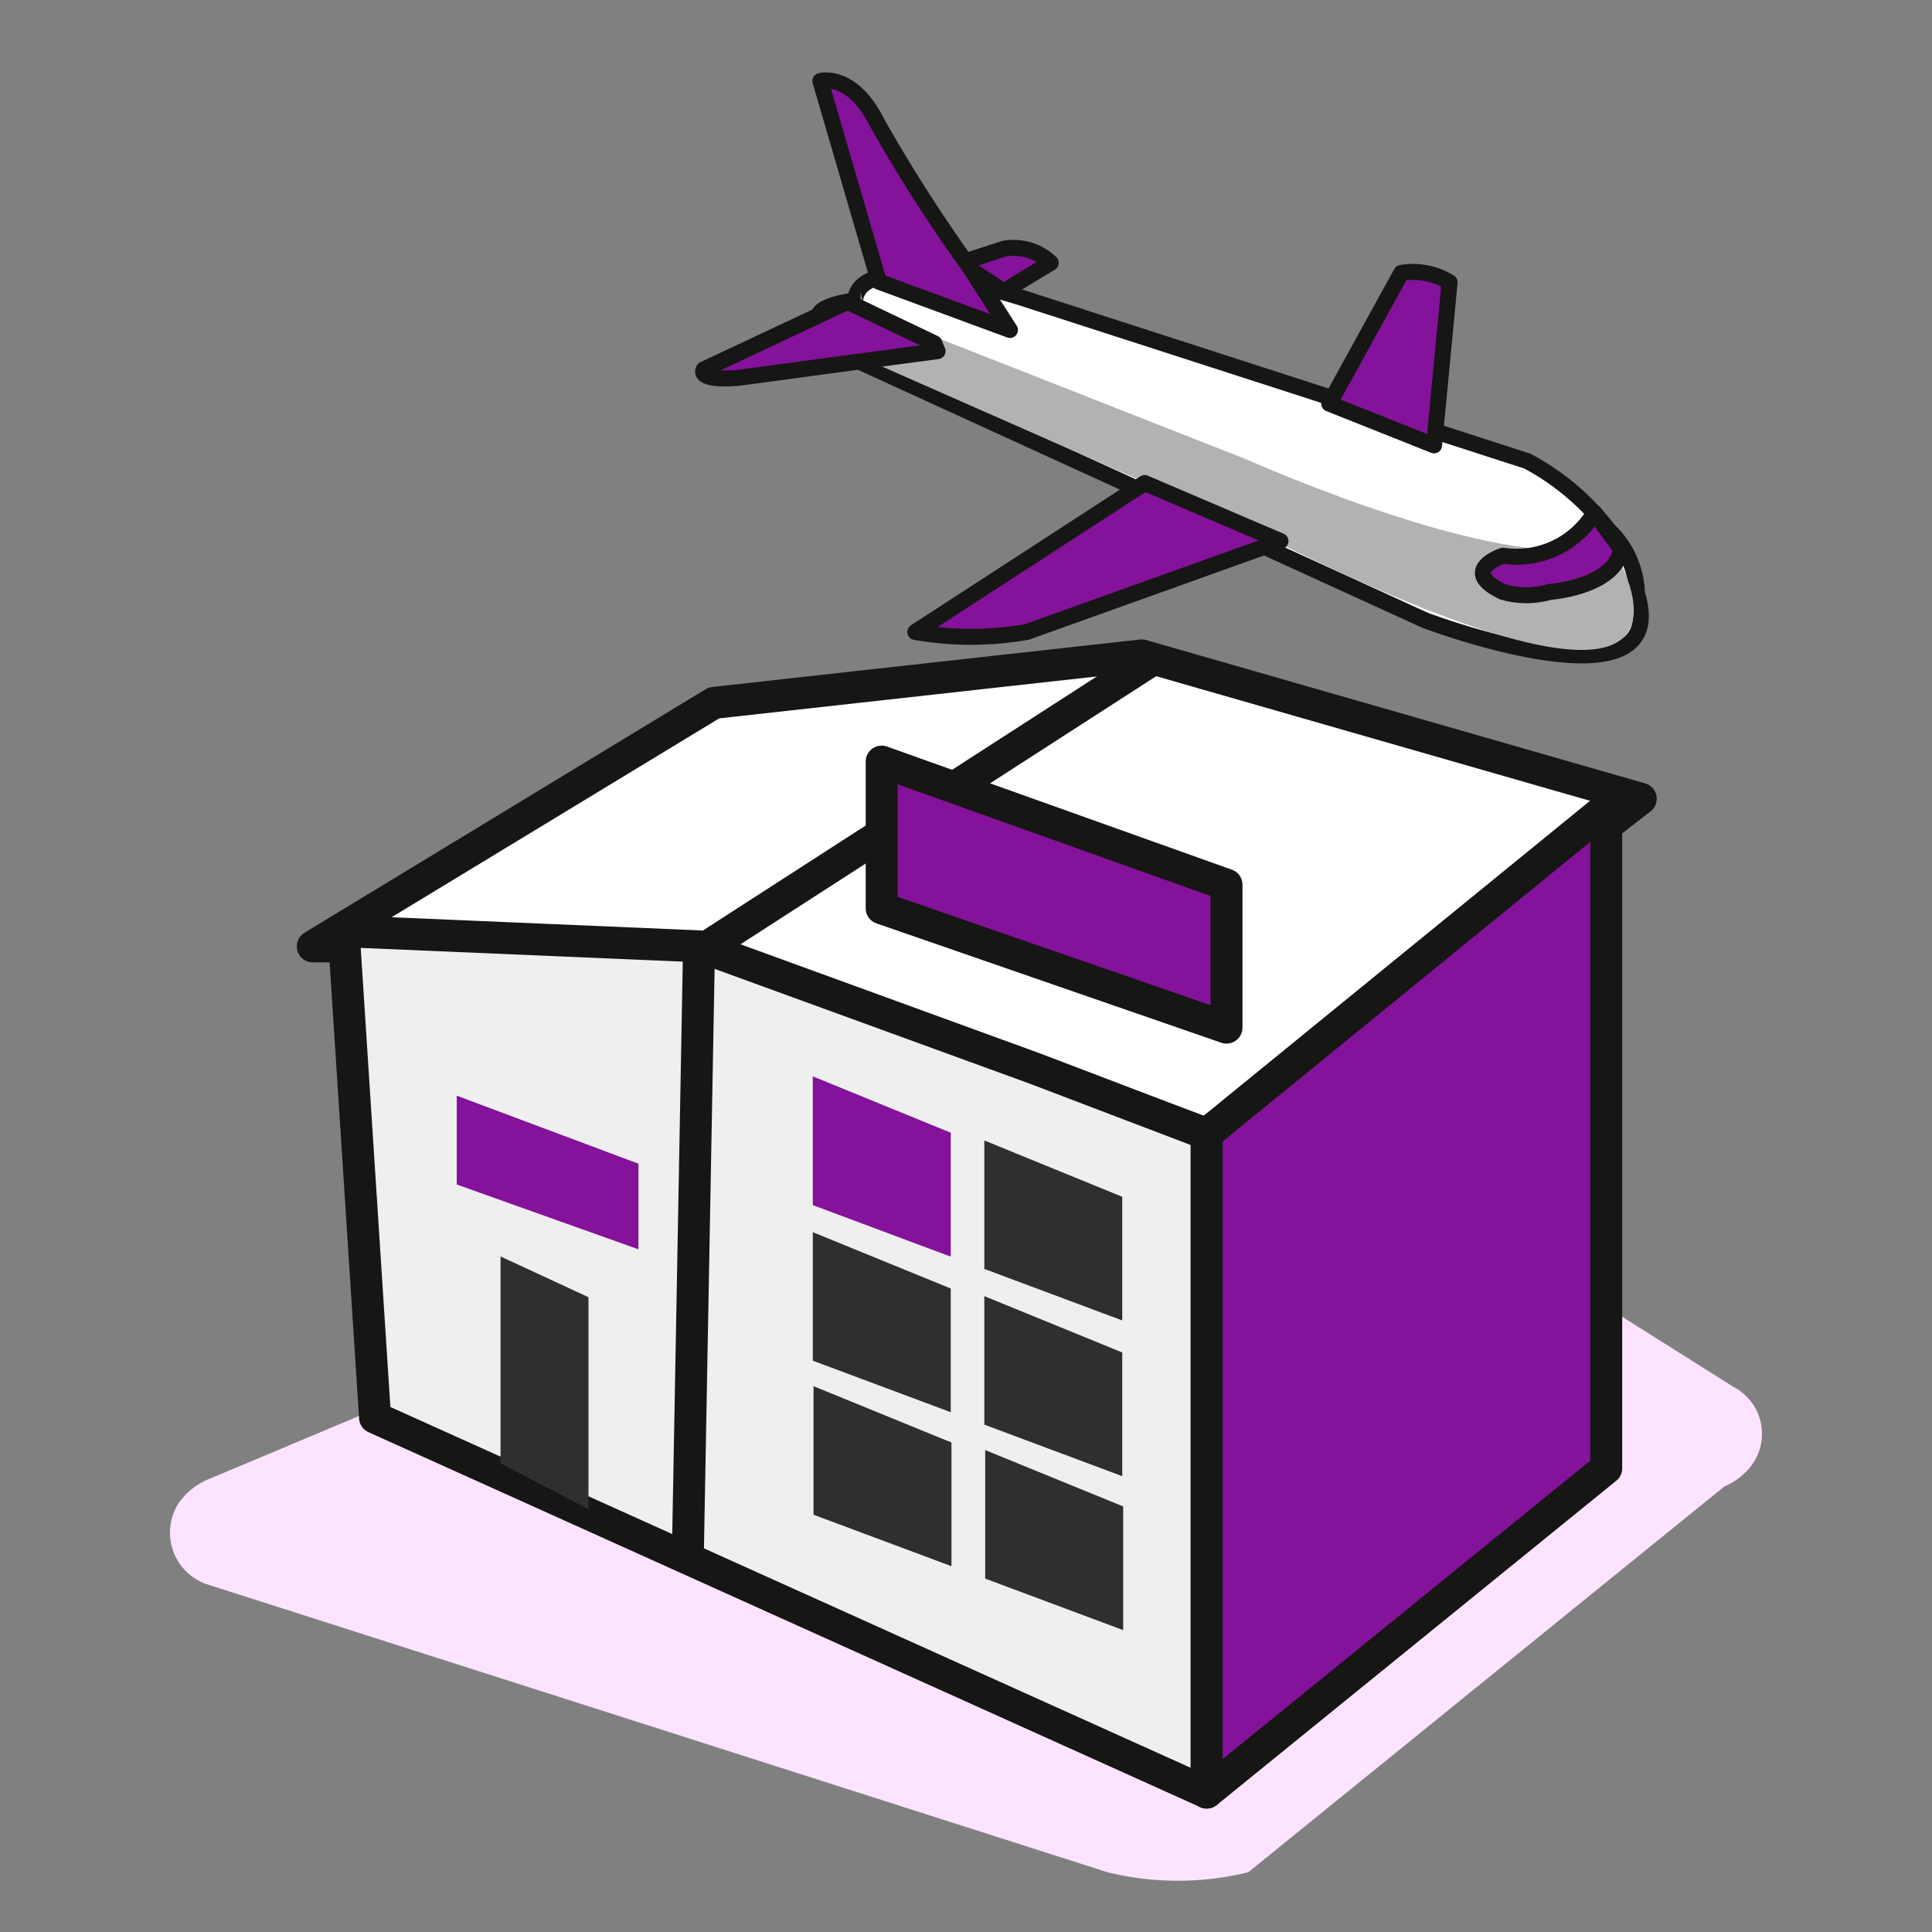
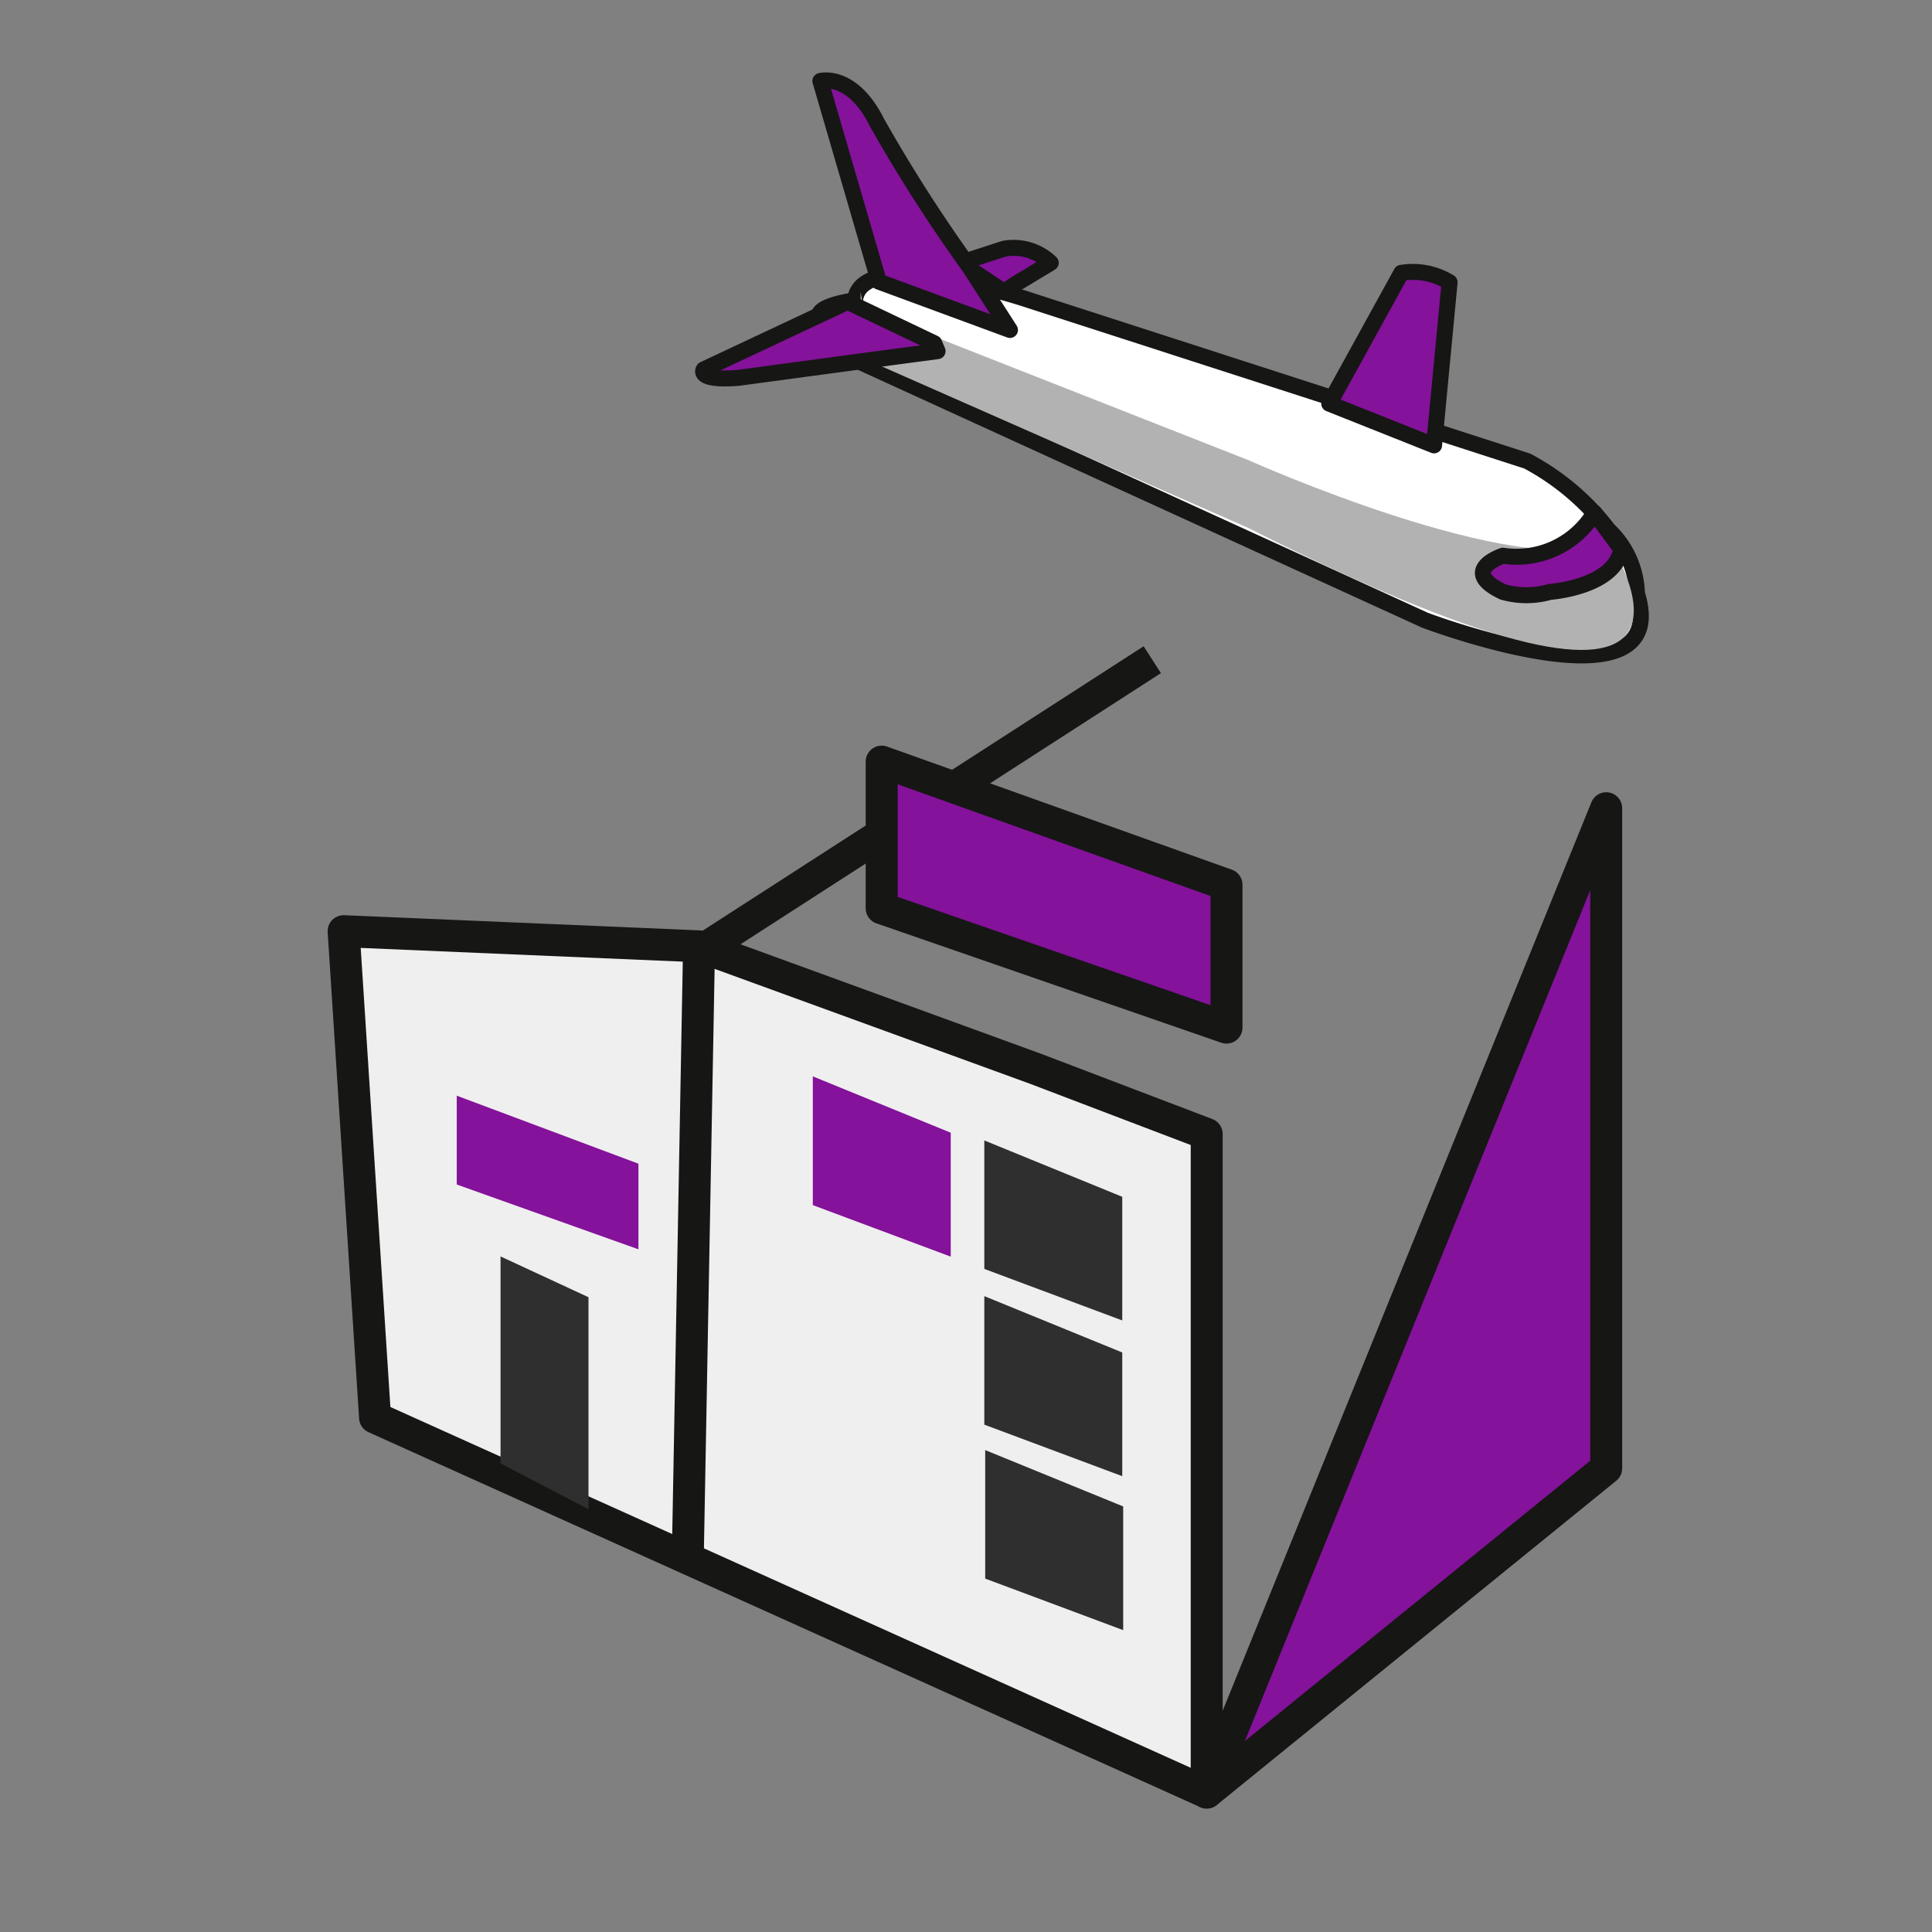
<svg xmlns="http://www.w3.org/2000/svg" width="48" height="48" viewBox="0 0 48 48">
  <rect x="0" y="0" width="48" height="48" fill="#808080" stroke="none" />
  <g id="Group_12975" data-name="Group 12975" transform="translate(12974 18953.998)">
    <g id="Group_12967" data-name="Group 12967">
      <g id="Group_12966" data-name="Group 12966" transform="translate(0 0.365)">
-         <path id="Path_14896" data-name="Path 14896" d="M35.694,46.2l3.154,1.987a1.316,1.316,0,0,1,.364,2.067,1.739,1.739,0,0,1-.59.418L26.8,60.251a7.35,7.35,0,0,1-3.494,0L.926,53.095a1.355,1.355,0,0,1-.7-2.013,1.7,1.7,0,0,1,.79-.616L26.8,39.635a2.274,2.274,0,0,1,2.372.372l6.24,5.975a1.778,1.778,0,0,0,.281.219" transform="translate(-12969.788 -18968.098)" fill="#fce3ff" />
        <g id="Group_12871" data-name="Group 12871" transform="translate(-12966.229 -18938.08)">
-           <path id="Path_14883" data-name="Path 14883" d="M172.844,270.942h9.546l12.662,4.658,10.786-8.326-12.4-3.562-10.628,1.18Z" transform="translate(-172.844 -263.712)" fill="#fff" stroke="#161615" stroke-linecap="round" stroke-linejoin="round" stroke-miterlimit="10" stroke-width="0.794" />
          <path id="Path_14884" data-name="Path 14884" d="M174.682,285.246l20.662,9.315V278.2l-4.262-1.624-8.339-3.038h0l-8.842-.377Z" transform="translate(-173.135 -266.309)" fill="#efefef" stroke="#161615" stroke-linecap="round" stroke-linejoin="round" stroke-miterlimit="10" stroke-width="0.794" />
-           <path id="Path_14885" data-name="Path 14885" d="M213.394,268.948v16.4l-9.926,8.057V277.039Z" transform="translate(-181.259 -265.151)" fill="#84129a" stroke="#161615" stroke-linecap="round" stroke-linejoin="round" stroke-miterlimit="10" stroke-width="0.794" />
+           <path id="Path_14885" data-name="Path 14885" d="M213.394,268.948v16.4l-9.926,8.057Z" transform="translate(-181.259 -265.151)" fill="#84129a" stroke="#161615" stroke-linecap="round" stroke-linejoin="round" stroke-miterlimit="10" stroke-width="0.794" />
          <path id="Path_14886" data-name="Path 14886" d="M179.277,289.444l2.185,1.14v-5.268l-2.185-1.013Z" transform="translate(-174.612 -269.37)" fill="#2f2f2f" />
          <path id="Path_14887" data-name="Path 14887" d="M189.973,278.134l3.427,1.4v3.079l-3.427-1.28Z" transform="translate(-177.55 -267.675)" fill="#84129a" />
          <path id="Path_14893" data-name="Path 14893" d="M190.468,278.383l4.514,1.69V282.2l-4.514-1.61Z" transform="translate(-186.891 -267.444)" fill="#84129a" />
          <path id="Path_14888" data-name="Path 14888" d="M195.849,280.328l3.427,1.4V284.8l-3.427-1.28Z" transform="translate(-179.165 -268.277)" fill="#2f2f2f" />
-           <path id="Path_14889" data-name="Path 14889" d="M189.973,283.471l3.427,1.4v3.073l-3.427-1.28Z" transform="translate(-177.55 -269.141)" fill="#2f2f2f" />
          <path id="Path_14890" data-name="Path 14890" d="M195.849,285.662l3.427,1.4v3.073l-3.427-1.28Z" transform="translate(-179.165 -269.743)" fill="#2f2f2f" />
-           <path id="Path_14891" data-name="Path 14891" d="M190,288.746l3.427,1.4v3.073L190,291.94Z" transform="translate(-177.559 -270.59)" fill="#2f2f2f" />
          <path id="Path_14892" data-name="Path 14892" d="M195.879,290.937l3.428,1.4v3.073l-3.428-1.28Z" transform="translate(-179.173 -271.193)" fill="#2f2f2f" />
          <path id="Path_14895" data-name="Path 14895" d="M180.381,271.06l11.263-7.264" transform="translate(-170.787 -263.689)" fill="none" stroke="#161615" stroke-width="0.794" />
          <line id="Line_2071" data-name="Line 2071" x1="0.28" y2="15.202" transform="translate(9.314 7.372)" fill="none" stroke="#161615" stroke-width="0.794" />
          <path id="Path_14899" data-name="Path 14899" d="M904.758,199.814l8.567,2.965v-3.55l-8.567-3.059Z" transform="translate(-890.624 -193.531)" fill="#84129a" stroke="#161615" stroke-linecap="round" stroke-linejoin="round" stroke-miterlimit="10" stroke-width="0.794" />
        </g>
        <g id="Group_12950" data-name="Group 12950" transform="translate(-12956.533 -18952.365)">
          <path id="Path_14894" data-name="Path 14894" d="M200.751,442.857a2.248,2.248,0,0,0-.708-1.578,6.212,6.212,0,0,0-2.017-1.71l-12.352-3.991s-4.2-1.425-4.35,0c0,0-1.767.209-.355.819l.654.654-.654-.654.355.654,3.047,1.393,11.113,5.079S201.694,445.879,200.751,442.857Z" transform="translate(-177.549 -430.112)" fill="#fff" stroke="#161615" stroke-linecap="round" stroke-linejoin="round" stroke-miterlimit="10" stroke-width="0.397" />
          <g id="Group_12949" data-name="Group 12949" transform="translate(0 0)">
            <path id="Path_14839" data-name="Path 14839" d="M253.561,334.228l1.79-3.25a1.753,1.753,0,0,1,1.2.234l-.386,4.052Z" transform="translate(-238.003 -326.197)" fill="#84129a" stroke="#161615" stroke-linecap="round" stroke-linejoin="round" stroke-miterlimit="10" stroke-width="0.397" />
            <path id="Path_14847" data-name="Path 14847" d="M325.683,330.285l.863-.52a1.332,1.332,0,0,0-1.16-.351l-1.08.351,1.08.72Z" transform="translate(-317.908 -325.233)" fill="#84129a" stroke="#161615" stroke-linecap="round" stroke-linejoin="round" stroke-miterlimit="10" stroke-width="0.397" />
            <path id="Path_14845" data-name="Path 14845" d="M338.992,318.56l-3.257-1.2-1.453-4.986s.784-.216,1.406,1.032a38.476,38.476,0,0,0,2.306,3.6Z" transform="translate(-331.367 -312.36)" fill="#84129a" stroke="#161615" stroke-linecap="round" stroke-linejoin="round" stroke-miterlimit="10" stroke-width="0.397" />
            <path id="Path_14816" data-name="Path 14816" d="M266.97,352.742s4.122,6.262-8.951-.341l-9.642-4.25s.4.491,0-1.618v.389l9.641,3.792S264.786,353.746,266.97,352.742Z" transform="translate(-244.462 -341.277)" fill="#b2b2b2" />
            <path id="Path_14843" data-name="Path 14843" d="M351.371,348.2l-2.154-1.028-3.574,1.68s-.2.286.843.211l2.968-.4,2-.266Z" transform="translate(-345.627 -341.671)" fill="#84129a" stroke="#161615" stroke-linecap="round" stroke-linejoin="round" stroke-miterlimit="10" stroke-width="0.397" />
-             <path id="Path_14840" data-name="Path 14840" d="M315.411,374.814l-6.3,2.258a8.04,8.04,0,0,1-2.773,0l5.7-3.7Z" transform="translate(-301.065 -363.369)" fill="#84129a" stroke="#161615" stroke-linecap="round" stroke-linejoin="round" stroke-miterlimit="10" stroke-width="0.397" />
          </g>
          <path id="Path_14849" data-name="Path 14849" d="M255.317,376.358l-.664-.9a2.254,2.254,0,0,1-2.273,1.066s-1.12.367,0,.9a2.116,2.116,0,0,0,1.165,0S255.168,377.31,255.317,376.358Z" transform="translate(-232.507 -364.716)" fill="#84129a" stroke="#161615" stroke-linecap="round" stroke-linejoin="round" stroke-miterlimit="10" stroke-width="0.397" />
        </g>
      </g>
      <rect id="Rectangle_7303" width="48" height="48" transform="translate(-12974 -18953.998)" fill="none" />
    </g>
  </g>
</svg>